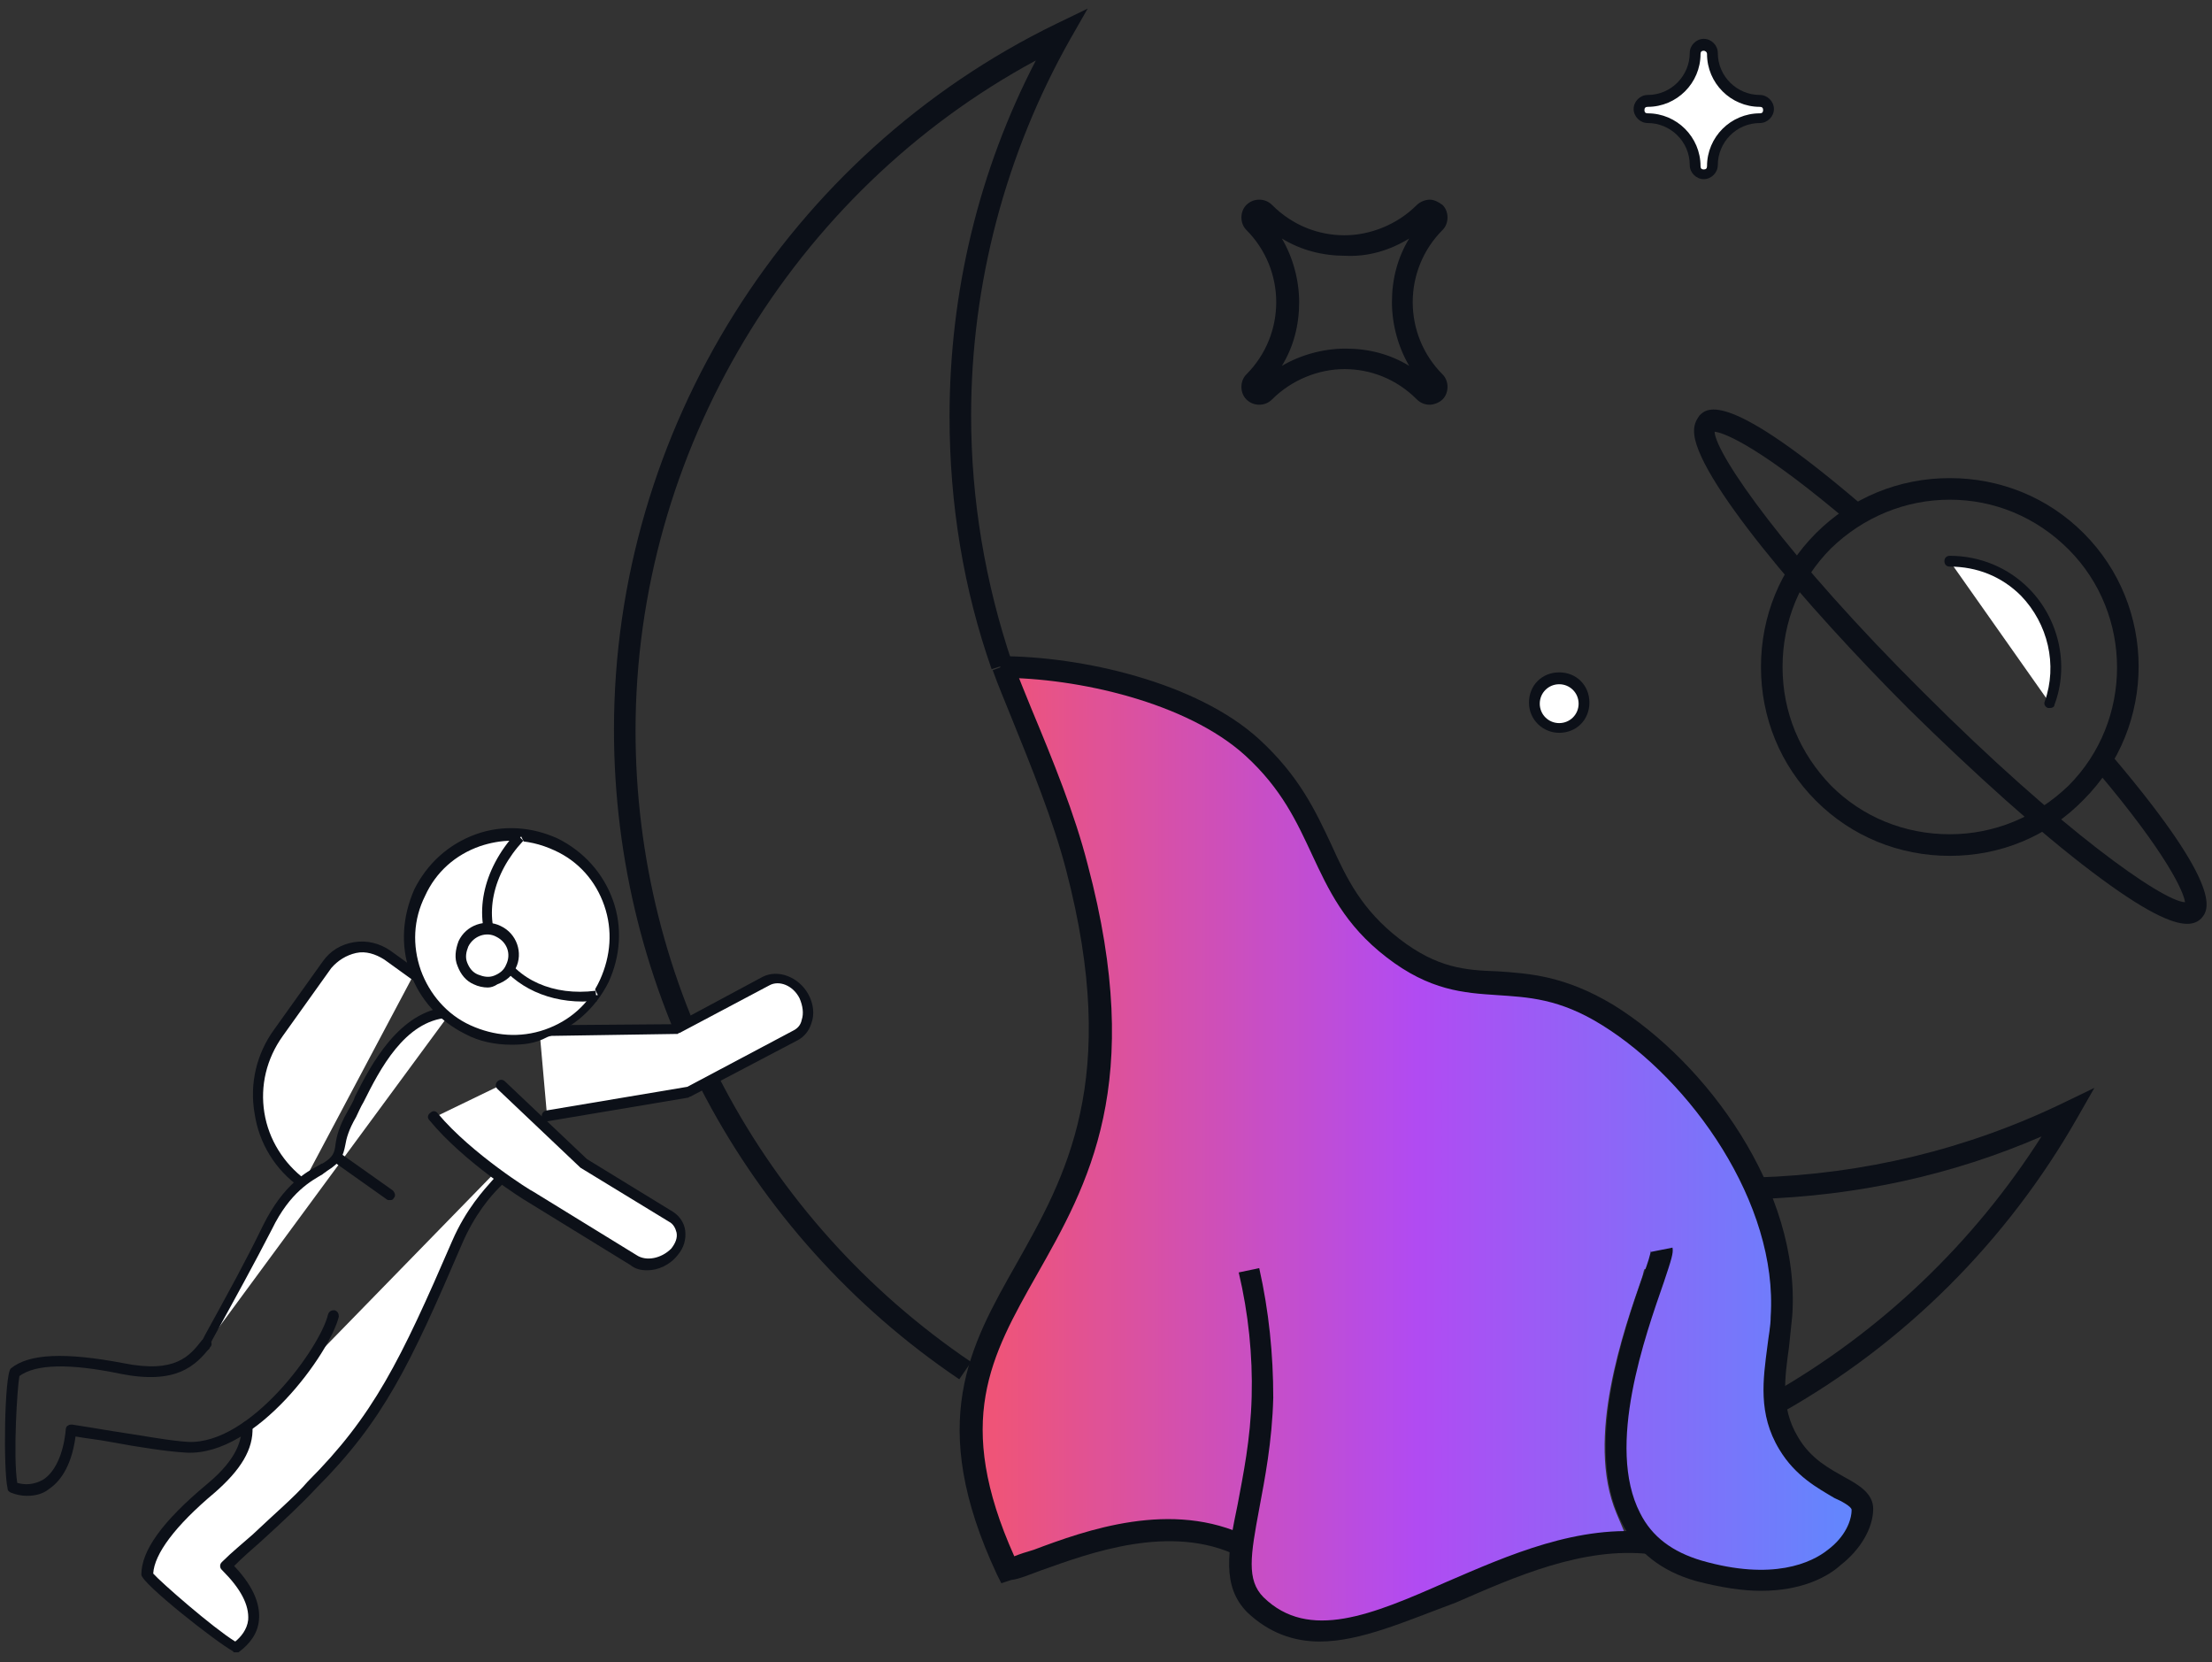
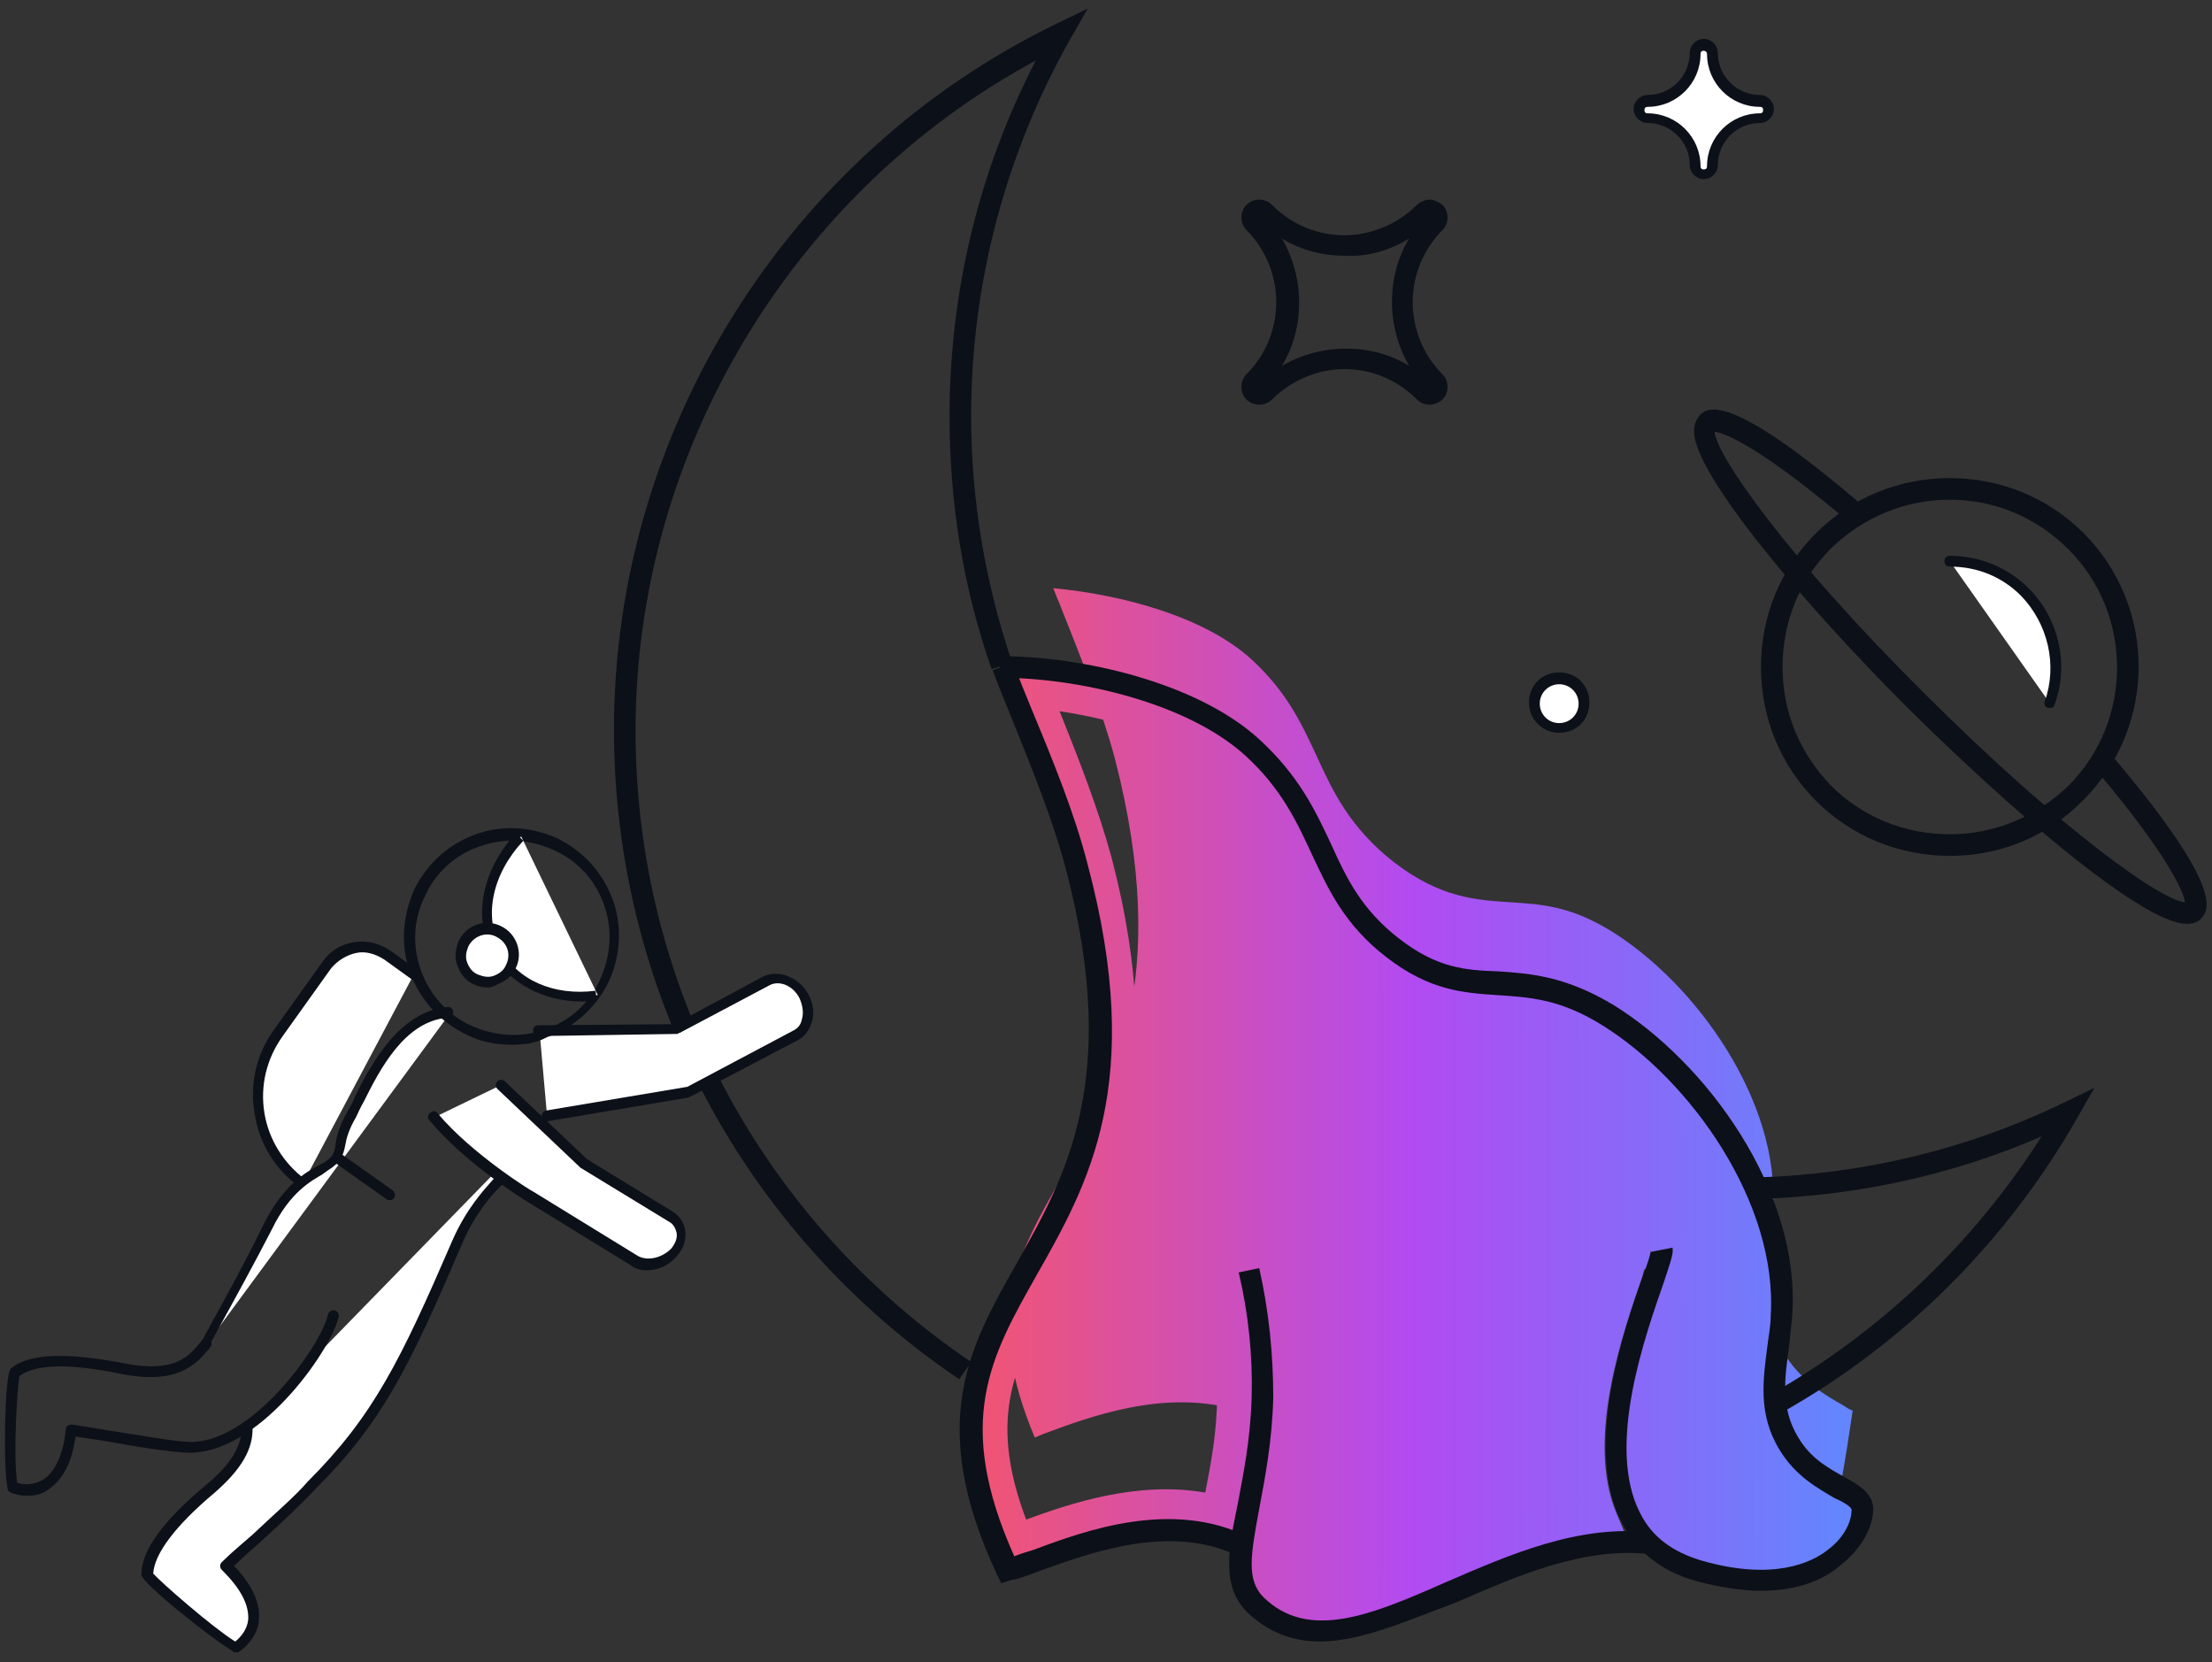
<svg xmlns="http://www.w3.org/2000/svg" xml:space="preserve" style="enable-background:new 0 0 205 154;" viewBox="0 0 205 154" y="0px" x="0px" id="Слой_1" version="1.1">
  <rect x="0" y="0" width="205" height="154" fill="#333333" stroke="none" />
  <style type="text/css">
	.st0{fill:url(#SVGID_1_);}
	.st1{fill:url(#SVGID_00000178902838200563346000000000174800427024862353_);}
	.st2{fill:#0C1018;}
	.st3{fill:#FFFFFF;}
	.st4{fill-rule:evenodd;clip-rule:evenodd;fill:#FFFFFF;}
</style>
  <g>
    <g>
      <g>
        <linearGradient gradientTransform="matrix(1 0 0 -1 0 156.394)" y2="49.851" x2="170.352" y1="49.851" x1="92.165" gradientUnits="userSpaceOnUse" id="SVGID_1_">
          <stop style="stop-color:#EF5478" offset="0" />
          <stop style="stop-color:#B14BF2" offset="0.5" />
          <stop style="stop-color:#6485FD" offset="1" />
        </linearGradient>
-         <path d="M168.7,142.7c-1.4,1-4.6,2.5-10.6,0.8c-2.4-0.7-4-1.9-4.9-3.8c-3-5.7,0.7-16.1,2.2-20.5c0.8-2.3,1-3,0.9-3.8     l-4.3,0.9c-0.1-0.3,0-0.6,0-0.6c-0.1,0.3-0.4,1.2-0.7,2.1c-1.8,5.1-5.4,15.6-2.4,22.9c-5.5,0.4-10.7,2.7-15.5,4.8     c-7.4,3.3-12.1,5.1-15.6,1.7c-1.2-1.1-0.8-3.1,0-7.1c0.6-2.8,1.2-6.3,1.3-10.5c0.1-4.1-0.4-8.2-1.3-12.3l-4.3,1     c0.9,3.7,1.3,7.5,1.2,11.2c-0.1,3.8-0.7,7-1.2,9.8c-0.1,0.4-0.1,0.8-0.2,1.1c-6.7-1.9-13.6,0.7-17.9,2.3     c-0.2,0.1-0.5,0.2-0.7,0.3c-4.8-11.4-1.6-17,2.5-24.1c4.6-8.1,10.3-18.1,4.9-38.9c-1.3-4.8-3.3-9.7-5.2-14.5     c-0.2-0.4-0.3-0.8-0.5-1.2c6.5,0.6,14.2,2.7,18.5,6.7c3.2,3,4.5,5.8,5.9,8.8c1.5,3.3,3.1,6.7,7.2,9.9c4.3,3.3,7.6,3.5,10.8,3.7     c2.8,0.2,5.4,0.3,9.2,2.6c8,4.9,15.8,15.9,15.1,25.9c-0.1,0.9-0.2,1.8-0.3,2.7c-0.4,3.2-0.9,6.7,1.2,10.4c1.7,2.8,4,4.1,5.6,5     c0.3,0.2,0.6,0.4,0.9,0.5C170.2,141,169.6,141.9,168.7,142.7L168.7,142.7z" class="st0" />
+         <path d="M168.7,142.7c-1.4,1-4.6,2.5-10.6,0.8c-2.4-0.7-4-1.9-4.9-3.8c-3-5.7,0.7-16.1,2.2-20.5c0.8-2.3,1-3,0.9-3.8     l-4.3,0.9c-0.1-0.3,0-0.6,0-0.6c-0.1,0.3-0.4,1.2-0.7,2.1c-1.8,5.1-5.4,15.6-2.4,22.9c-5.5,0.4-10.7,2.7-15.5,4.8     c-7.4,3.3-12.1,5.1-15.6,1.7c-1.2-1.1-0.8-3.1,0-7.1c0.6-2.8,1.2-6.3,1.3-10.5c0.1-4.1-0.4-8.2-1.3-12.3l-4.3,1     c0.9,3.7,1.3,7.5,1.2,11.2c-0.1,0.4-0.1,0.8-0.2,1.1c-6.7-1.9-13.6,0.7-17.9,2.3     c-0.2,0.1-0.5,0.2-0.7,0.3c-4.8-11.4-1.6-17,2.5-24.1c4.6-8.1,10.3-18.1,4.9-38.9c-1.3-4.8-3.3-9.7-5.2-14.5     c-0.2-0.4-0.3-0.8-0.5-1.2c6.5,0.6,14.2,2.7,18.5,6.7c3.2,3,4.5,5.8,5.9,8.8c1.5,3.3,3.1,6.7,7.2,9.9c4.3,3.3,7.6,3.5,10.8,3.7     c2.8,0.2,5.4,0.3,9.2,2.6c8,4.9,15.8,15.9,15.1,25.9c-0.1,0.9-0.2,1.8-0.3,2.7c-0.4,3.2-0.9,6.7,1.2,10.4c1.7,2.8,4,4.1,5.6,5     c0.3,0.2,0.6,0.4,0.9,0.5C170.2,141,169.6,141.9,168.7,142.7L168.7,142.7z" class="st0" />
        <linearGradient gradientTransform="matrix(1 0 0 -1 0 156.394)" y2="49.957" x2="170.326" y1="49.957" x1="92.164" gradientUnits="userSpaceOnUse" id="SVGID_00000002371665350342616140000016244610970031438759_">
          <stop style="stop-color:#EF5478" offset="0" />
          <stop style="stop-color:#B14BF2" offset="0.5" />
          <stop style="stop-color:#6485FD" offset="1" />
        </linearGradient>
        <path d="M122.3,150.4c-2.1,0-4-0.6-5.6-2.3     c-1.8-1.7-1.3-4.3-0.5-8.4c0.5-2.7,1.2-6.2,1.3-10.3c0.1-3.5-0.2-7-0.9-10.5l-1.3,0.3c0.7,3.4,1,6.8,0.9,10.1     c-0.1,4-0.7,7.2-1.3,10c-0.1,0.3-0.1,0.6-0.2,0.9l-0.4,1.9l-1.6-0.4c-6.2-1.7-13,0.8-17,2.3l-2.1,0.8l-0.6-1.3     c-5.1-12-1.5-18.2,2.5-25.4c4.5-7.8,10-17.6,4.7-37.8c-1.2-4.6-3.2-9.4-5.1-14.1l-0.2-0.4c-0.1-0.3-0.3-0.7-0.4-1l-1-2.3l2.5,0.2     c3,0.3,13.4,1.5,19.4,7.1c3.5,3.2,4.9,6.3,6.3,9.3c1.5,3.3,3,6.4,6.8,9.4c3.9,3.1,6.9,3.2,10,3.4c2.9,0.2,5.8,0.4,9.9,2.8     c8.3,5.1,16.5,16.7,15.8,27.3c-0.1,0.8-0.2,1.7-0.3,2.5l0,0.3c-0.4,3.1-0.9,6.2,1,9.4c1.5,2.5,3.5,3.6,5,4.4     c0.3,0.2,0.7,0.4,1,0.6l0.9,0.6l-0.3,1c0,0.1-0.1,0.3-0.1,0.4h1.5l-3.6,2.7c-1.6,1.2-5.3,2.9-12,1c-2.8-0.8-4.7-2.3-5.9-4.5     c-3.3-6.3,0.5-17.1,2.1-21.7c0.2-0.6,0.4-1.1,0.5-1.4l-1.6,0.3c-0.1,0.2-0.1,0.4-0.2,0.7c-1.7,4.9-5.3,15-2.4,21.9l0.8,1.9     l-2,0.2c-5.4,0.4-10.7,2.8-15,4.6C129.6,148.7,125.7,150.4,122.3,150.4z M118.8,115.3l0.3,1.5c1,4.2,1.4,8.5,1.3,12.7     c-0.1,4.4-0.8,8.1-1.4,10.8c-0.6,3.2-1,5.2-0.4,5.7c2.7,2.6,6.3,1.4,13.9-2c4-1.8,8.8-3.9,14-4.7c-2.1-7.7,1.3-17.3,3-22.1     c0.5-1.5,0.6-1.8,0.6-1.9l3-12.9l0,11.9l4-0.8l0.3,1.5c0.3,1.3-0.1,2.2-0.9,4.6c-1.4,3.9-5,14.1-2.3,19.3c0.8,1.5,2.1,2.5,4,3     c5,1.4,7.7,0.5,9-0.3l0.3-0.2c0.2-0.2,0.4-0.4,0.6-0.5c-1.6-0.9-4-2.4-5.7-5.3c-2.5-4.1-1.9-8.1-1.4-11.4l0-0.3     c0.1-0.8,0.2-1.5,0.3-2.3c0.7-9.4-6.8-19.9-14.4-24.5c-3.4-2.1-5.8-2.2-8.5-2.4c-3.3-0.2-7.1-0.4-11.7-4     c-4.4-3.4-6.1-7.2-7.7-10.5c-1.3-2.9-2.6-5.6-5.6-8.3c-3.7-3.4-9.9-5.2-15.2-6c1.8,4.5,3.6,9.1,4.8,13.5c5.6,21.3-0.3,31.7-5,40     c-3.8,6.7-6.6,11.6-2.9,21.4c4.1-1.5,10.3-3.6,16.6-2.5c0.5-2.6,1.1-5.6,1.1-9.1c0.1-3.6-0.3-7.3-1.1-10.9l-0.3-1.5L118.8,115.3z" style="fill:url(#SVGID_00000002371665350342616140000016244610970031438759_);" />
      </g>
      <g>
        <path d="M165.1,130.9l-1-1.7c10.2-5.8,18.8-14,25.1-23.9c-8.3,3.6-17.1,5.5-26.3,5.8l-0.1-2     c9.9-0.3,19.5-2.6,28.4-6.9l2.9-1.4l-1.6,2.8C186,115,176.5,124.5,165.1,130.9z" class="st2" />
      </g>
      <g>
        <path d="M88.9,127.8c-20-13.5-32-36-32-60.2c0-27.7,16.1-53.3,41-65.4l2.9-1.4l-1.6,2.8c-6,10.6-9.2,22.7-9.2,34.9     c0,7.8,1.3,15.5,3.8,22.9l-1.9,0.6C89.3,54.6,88,46.7,88,38.6c0-11.5,2.7-22.8,8-33C73.4,17.8,58.9,41.9,58.9,67.7     c0,23.5,11.6,45.3,31.1,58.5L88.9,127.8z" class="st2" />
      </g>
      <g>
        <path d="M163.2,147.4c-1.7,0-3.7-0.3-6-0.9c-3.2-0.9-5.5-2.7-6.9-5.4c-3.6-7,0.2-17.8,2-23c0.4-1,0.7-2,0.7-2.3     c0,0,0,0.1,0,0.2l2-0.4c0.1,0.5-0.1,1.1-0.8,3.2c-1.7,4.9-5.4,15.2-2.2,21.4c1.1,2.2,3,3.6,5.7,4.4c6.6,1.9,10.2,0.2,11.7-1     c1.6-1.2,2.2-2.7,2.2-3.7c0-0.3-0.9-0.8-1.6-1.1c-1.5-0.9-3.6-2-5.1-4.5c-2-3.3-1.5-6.5-1.1-9.6c0.1-0.9,0.3-1.8,0.3-2.7     c0.7-10.5-7.4-21.9-15.6-27c-4-2.5-6.9-2.6-9.8-2.8c-3-0.2-6.2-0.4-10.2-3.5c-3.9-3-5.4-6.3-6.9-9.5c-1.4-3-2.8-6.1-6.2-9.2     c-5.4-4.9-15.5-7.2-22.7-7.2v-2c7.5,0,18.2,2.4,24,7.7c3.7,3.4,5.2,6.6,6.7,9.8c1.4,3.1,2.8,6,6.3,8.7c3.5,2.7,6.1,2.9,9.1,3     c2.9,0.2,6.2,0.4,10.7,3.1c8.6,5.3,17.4,17.2,16.6,28.8c-0.1,1-0.2,1.9-0.3,2.9c-0.4,2.9-0.8,5.6,0.8,8.3c1.2,2.1,3,3,4.4,3.8     c1.3,0.7,2.6,1.5,2.6,2.9c0,1.8-1.2,3.8-3,5.2C169.4,146.1,167,147.4,163.2,147.4z" class="st2" />
      </g>
      <g>
        <path d="M92.8,146.7l-0.4-0.8c-6.6-14.1-2.5-21.2,1.8-28.8c4.5-8,9.7-17,4.6-36.5c-1.2-4.6-3.2-9.5-5.1-14.2     c-0.6-1.5-1.2-2.9-1.7-4.3l1.9-0.7c0.5,1.4,1.1,2.8,1.7,4.3c2,4.8,4,9.7,5.2,14.4c5.4,20.3,0,29.7-4.7,38     c-4.3,7.6-7.7,13.6-2.1,26.1c0.5-0.2,1.1-0.4,1.8-0.6c4.8-1.8,12.8-4.7,19.9-1.2l-0.9,1.8c-6.3-3.1-13.8-0.3-18.3,1.3     c-1.1,0.4-2,0.8-2.8,0.9L92.8,146.7z" class="st2" />
      </g>
      <g>
        <path d="M122.3,152.1c-2.4,0-4.7-0.8-6.7-2.7c-2.4-2.4-1.8-5.7-0.9-10c0.5-2.7,1.2-6,1.3-10     c0.1-3.8-0.3-7.7-1.2-11.5l1.9-0.4c0.9,4,1.3,8,1.3,12c-0.1,4.1-0.8,7.6-1.3,10.3c-0.8,4.3-1.2,6.6,0.4,8.2     c4.2,4.1,10.1,1.6,16.9-1.4c5.8-2.5,12.3-5.4,19.1-4.6l-0.2,2c-6.2-0.7-12.5,2.1-18,4.5C130.3,150.2,126.1,152.1,122.3,152.1z" class="st2" />
      </g>
      <path d="M28.1,109.6c-4.5-3.2-5.5-9.5-2.3-14l4.5-6.3c1.3-1.8,3.8-2.2,5.6-0.9l2.5,1.8" class="st3" />
      <g>
        <path d="M28.1,110.1c-0.1,0-0.2,0-0.3-0.1c-2.3-1.6-3.8-4.1-4.2-6.8c-0.5-2.8,0.2-5.6,1.8-7.8l4.5-6.3     c0.7-1,1.7-1.6,2.9-1.8c1.2-0.2,2.4,0.1,3.4,0.8l2.5,1.8c0.2,0.2,0.3,0.5,0.1,0.7c-0.2,0.2-0.5,0.3-0.7,0.1l-2.5-1.8     c-0.8-0.5-1.7-0.8-2.6-0.6c-0.9,0.2-1.7,0.7-2.3,1.4L26.2,96c-1.5,2.1-2.1,4.6-1.7,7.1c0.4,2.5,1.8,4.7,3.8,6.2     c0.2,0.2,0.3,0.5,0.1,0.7C28.4,110.1,28.2,110.1,28.1,110.1z" class="st2" />
      </g>
      <path d="M41.7,93.9c-5,0.4-7.5,6.9-8.9,9.4c-1.7,3-0.3,3.5-2.5,4.9c-0.9,0.5-3.3,1.4-5.4,5.6    c-1.8,3.5-3.4,6.4-5.8,10.8" class="st4" />
      <g>
        <path d="M19.1,125.1c-0.1,0-0.2,0-0.2-0.1c-0.2-0.1-0.3-0.4-0.2-0.7l0.3-0.6c2.2-4,3.8-6.9,5.4-10.2     c1.9-3.8,4-4.9,5.1-5.5c0.2-0.1,0.3-0.2,0.4-0.2c1-0.6,1.1-1,1.2-1.8c0.1-0.7,0.3-1.6,1.1-3c0.2-0.4,0.5-0.8,0.7-1.4     c1.5-3,4.1-7.9,8.6-8.3c0.3,0,0.5,0.2,0.5,0.5c0,0.3-0.2,0.5-0.5,0.5c-4,0.3-6.3,4.8-7.8,7.8c-0.3,0.5-0.5,1-0.7,1.4     c-0.7,1.2-0.9,2-1,2.6c-0.2,1-0.4,1.6-1.7,2.4c-0.1,0.1-0.3,0.2-0.4,0.3c-1,0.6-3,1.6-4.7,5.1c-1.7,3.3-3.3,6.2-5.5,10.2     l-0.3,0.6C19.5,125,19.3,125.1,19.1,125.1z" class="st2" />
      </g>
      <path d="M50.7,103.4l13.1-2.2l9.9-5.2c1.2-0.6,1.5-2.2,0.8-3.6c-0.8-1.4-2.3-2.1-3.5-1.4l-8.3,4.4l-12.7,0.1" class="st4" />
      <g>
        <path d="M50.7,103.9c-0.2,0-0.5-0.2-0.5-0.4c0-0.3,0.1-0.5,0.4-0.6l13.1-2.2l9.8-5.2c0.4-0.2,0.7-0.5,0.8-1     c0.2-0.6,0.1-1.3-0.2-2c-0.6-1.2-1.9-1.7-2.8-1.2l-8.3,4.4c-0.1,0-0.2,0.1-0.2,0.1L49.9,96c-0.2,0-0.5-0.2-0.5-0.5     c0-0.3,0.2-0.5,0.5-0.5l12.6-0.1l8.2-4.4c1.4-0.7,3.3,0,4.2,1.6c0.5,0.9,0.6,1.9,0.3,2.7c-0.2,0.7-0.7,1.3-1.3,1.6l-9.9,5.2     c0,0-0.1,0-0.2,0.1L50.7,103.9C50.7,103.9,50.7,103.9,50.7,103.9z" class="st2" />
      </g>
      <g>
-         <path d="M38.9,82.7c2.3-4.7,8-6.7,12.7-4.4c4.7,2.3,6.7,8,4.4,12.7c-2.3,4.7-8,6.7-12.7,4.4c-2.3-1.1-4-3.1-4.8-5.4     C37.7,87.7,37.8,85.1,38.9,82.7z" class="st4" />
        <path d="M47.4,96.8c-1.5,0-3-0.3-4.3-1c-2.4-1.2-4.2-3.2-5.1-5.7c-0.9-2.5-0.7-5.2,0.4-7.7l0,0     c1.2-2.4,3.2-4.2,5.7-5.1c2.5-0.9,5.2-0.7,7.6,0.4c2.4,1.2,4.2,3.2,5.1,5.7c0.9,2.5,0.7,5.2-0.4,7.6c-1.2,2.4-3.2,4.2-5.7,5.1     C49.6,96.7,48.5,96.8,47.4,96.8z M47.4,77.9c-1,0-2,0.2-2.9,0.5c-2.3,0.8-4.1,2.4-5.1,4.6c0,0,0,0,0,0c-1.1,2.2-1.2,4.6-0.4,6.9     c0.8,2.2,2.4,4.1,4.6,5.1c2.2,1,4.6,1.2,6.9,0.4c2.3-0.8,4.1-2.4,5.1-4.6c1-2.2,1.2-4.6,0.4-6.9c-0.8-2.3-2.4-4.1-4.6-5.1     C50.1,78.2,48.8,77.9,47.4,77.9z" class="st2" />
      </g>
      <path d="M55.4,92.2c-4,0.5-7.7-1-9.3-4.2c-1.8-3.3-0.8-7.4,2.2-10.5" class="st4" />
      <g>
        <path d="M54,92.8c-3.7,0-6.8-1.7-8.4-4.5c-1.8-3.4-0.9-7.7,2.2-11.1l0.7,0.7c-2.9,3.1-3.7,7-2.1,10     c1.5,2.9,4.9,4.4,8.8,3.9l0.1,1C54.9,92.7,54.4,92.8,54,92.8z" class="st2" />
      </g>
      <g>
        <path d="M43,87.4c0.6-1.2,2.1-1.7,3.3-1.1c1.2,0.6,1.7,2.1,1.1,3.3c-0.6,1.2-2.1,1.7-3.3,1.1     C42.9,90.1,42.4,88.7,43,87.4z" class="st4" />
        <path d="M45.2,91.5c-0.4,0-0.9-0.1-1.3-0.3c-0.7-0.3-1.2-0.9-1.5-1.7c-0.3-0.7-0.2-1.5,0.1-2.3     c0.7-1.5,2.5-2.1,3.9-1.4c1.5,0.7,2.1,2.5,1.4,3.9c-0.3,0.7-0.9,1.2-1.7,1.5C45.8,91.4,45.5,91.5,45.2,91.5z M43.4,87.7     c-0.2,0.5-0.3,1-0.1,1.5c0.2,0.5,0.5,0.9,1,1.1c0.5,0.2,1,0.3,1.5,0.1c0.5-0.2,0.9-0.5,1.1-1c0.5-1,0.1-2.1-0.9-2.6     C45.1,86.3,43.9,86.7,43.4,87.7L43.4,87.7z" class="st2" />
      </g>
      <path d="M22.8,132.3c0,1.5-0.6,3.4-3.3,5.7c-4.7,4-5.9,6.4-5.9,8c0,0.2,5.9,5.6,8.2,6.7c2.1-1.4,2.7-4.2-0.8-7.6    c3-2.8,6.2-5.6,7.9-7.5c6-6,8.6-11,13.4-22.4c1.4-3.3,3.3-5.2,3.9-5.8c1.1-1.2,2.7-3.1,4-5.2" class="st4" />
      <g>
        <path d="M21.8,153.1c-0.1,0-0.2,0-0.2-0.1c-1.5-0.8-8.5-6.3-8.5-7.1c0-2.2,1.9-4.9,6.1-8.4c2.9-2.4,3.2-4.2,3.2-5.3     c0-0.3,0.2-0.5,0.5-0.5c0.3,0,0.5,0.2,0.5,0.5c0.1,2.1-1.1,4-3.5,6.1c-3.7,3.1-5.6,5.7-5.7,7.5c0.7,0.8,5.5,5,7.6,6.3     c0.5-0.4,1.1-1.1,1.2-2c0.1-1.4-0.7-2.9-2.4-4.6c-0.1-0.1-0.2-0.2-0.2-0.4s0.1-0.3,0.2-0.4c0.9-0.9,1.9-1.7,2.8-2.5     c2-1.9,4-3.6,5.1-4.9c6.1-6.1,8.6-11.2,13.4-22.3c1.3-3,3-4.8,3.7-5.6c0.1-0.1,0.2-0.2,0.2-0.3c1.7-1.9,3-3.6,4-5.2     c0.1-0.2,0.5-0.3,0.7-0.2c0.2,0.1,0.3,0.5,0.2,0.7c-1,1.6-2.3,3.3-4.1,5.3c-0.1,0.1-0.2,0.2-0.3,0.3c-0.8,0.8-2.3,2.5-3.5,5.3     c-4.8,11.2-7.3,16.4-13.5,22.6c-1.2,1.3-3.1,3.1-5.2,5c-0.8,0.7-1.6,1.4-2.4,2.2c2.1,2.2,2.4,3.9,2.3,5c-0.1,1.2-0.8,2.2-1.9,3     C22,153.1,21.9,153.1,21.8,153.1z" class="st2" />
      </g>
      <path d="M40.1,103.6c3.2,3.8,8.9,7.3,8.9,7.3l9.6,5.9c1.1,0.7,2.8,0.4,3.8-0.7c1-1.1,0.8-2.6-0.3-3.3l-8.1-4.9    l-7.7-7.3" class="st4" />
      <g>
        <path d="M60,117.7c-0.6,0-1.1-0.1-1.6-0.5l-9.6-5.9c-0.2-0.1-5.8-3.6-9-7.5c-0.2-0.2-0.2-0.5,0.1-0.7     c0.2-0.2,0.5-0.2,0.7,0.1c3.1,3.7,8.7,7.2,8.8,7.2l9.6,5.9c0.9,0.6,2.3,0.3,3.2-0.6c0.4-0.5,0.6-1,0.5-1.5     c-0.1-0.4-0.3-0.8-0.7-1l-8.2-5l-7.7-7.3c-0.2-0.2-0.2-0.5,0-0.7c0.2-0.2,0.5-0.2,0.7,0l7.6,7.2l8,4.9c0.6,0.4,1,1,1.1,1.7     c0.1,0.8-0.1,1.6-0.7,2.3C62.1,117.2,61,117.7,60,117.7z" class="st2" />
      </g>
      <g>
        <path d="M36.1,111.2c-0.1,0-0.2,0-0.3-0.1l-4.8-3.4c-0.2-0.2-0.3-0.5-0.1-0.7c0.2-0.2,0.5-0.3,0.7-0.1l4.8,3.4     c0.2,0.2,0.3,0.5,0.1,0.7C36.4,111.2,36.3,111.2,36.1,111.2z" class="st2" />
      </g>
      <g>
        <path d="M2.5,138.6c-0.5,0-1-0.1-1.5-0.3c-0.2-0.1-0.3-0.2-0.3-0.4c-0.4-1.7-0.3-10.5,0.3-11.1     c1.7-1.4,5.1-1.5,10.4-0.5c4.9,1,6.2-0.7,7.3-2.1c0.2-0.2,0.5-0.3,0.7-0.1c0.2,0.2,0.3,0.5,0.1,0.7c-1.4,1.8-3.2,3.5-8.3,2.5     c-4.8-1-7.9-0.9-9.4,0.2c-0.2,1-0.6,7.4-0.2,9.9c0.7,0.2,1.5,0.2,2.4-0.3c1.1-0.7,1.9-2.4,2.1-4.7c0-0.1,0.1-0.3,0.2-0.3     c0.1-0.1,0.2-0.1,0.4-0.1c1.3,0.2,2.5,0.4,3.7,0.6c2.7,0.4,5.3,0.9,7,1c5.8,0.3,12.3-8.8,13-11.8c0.1-0.3,0.3-0.4,0.6-0.4     c0.3,0.1,0.4,0.3,0.4,0.6c-0.8,3.3-7.6,12.9-14.1,12.6c-1.8-0.1-4.4-0.5-7.1-1c-1-0.2-2.1-0.3-3.2-0.5c-0.4,3-1.6,4.3-2.5,4.9     C4,138.4,3.3,138.6,2.5,138.6z" class="st2" />
      </g>
      <path d="M130.6,22.1c-1.1,1.8-1.6,3.8-1.6,5.9c0,2.1,0.6,4.2,1.6,5.9c-1.8-1.1-3.8-1.6-5.9-1.6    c-2.1,0-4.2,0.6-5.9,1.6c1.1-1.8,1.6-3.8,1.6-5.9c0-2.1-0.6-4.2-1.6-5.9c1.8,1.1,3.8,1.6,5.9,1.6    C126.8,23.8,128.8,23.2,130.6,22.1z M132.5,18.5c-0.4,0-0.9,0.2-1.2,0.5c-1.8,1.8-4.3,2.8-6.7,2.8c-2.4,0-4.8-0.9-6.7-2.8    c-0.3-0.3-0.7-0.5-1.2-0.5s-0.9,0.2-1.2,0.5c-0.6,0.6-0.6,1.7,0,2.3c3.7,3.7,3.7,9.7,0,13.4c-0.6,0.6-0.6,1.7,0,2.3    c0.3,0.3,0.7,0.5,1.2,0.5s0.9-0.2,1.2-0.5c1.8-1.8,4.3-2.8,6.7-2.8c2.4,0,4.8,0.9,6.7,2.8c0.3,0.3,0.7,0.5,1.2,0.5    c0.4,0,0.9-0.2,1.2-0.5c0.6-0.6,0.6-1.7,0-2.3c-3.7-3.7-3.7-9.7,0-13.4c0.6-0.6,0.6-1.7,0-2.3C133.3,18.7,132.9,18.5,132.5,18.5z" class="st2" />
      <g>
        <path d="M180.7,79.3c-4.7,0-9.1-1.8-12.4-5.1c-3.3-3.3-5.1-7.7-5.1-12.4s1.8-9.1,5.1-12.4c3.3-3.3,7.7-5.1,12.4-5.1     c4.7,0,9.1,1.8,12.4,5.1c6.8,6.8,6.8,17.9,0,24.7l0,0C189.8,77.5,185.4,79.3,180.7,79.3z M180.7,46.3c-4.1,0-8,1.6-11,4.5     c-2.9,2.9-4.5,6.8-4.5,11s1.6,8,4.5,11c2.9,2.9,6.8,4.5,11,4.5c4.1,0,8-1.6,11-4.5c6-6,6-15.9,0-21.9     C188.7,47.9,184.8,46.3,180.7,46.3z" class="st2" />
      </g>
      <g>
        <path d="M202.7,85.6c-1.4,0-3.9-1.1-8.8-4.8c-4.9-3.7-10.9-9.1-17-15.1c-9.6-9.6-20-21.8-19.9-25.8     c0-0.7,0.3-1.1,0.5-1.4c0.7-0.7,2.5-2.5,15.3,8.5l-1.3,1.5c-8.1-6.9-11.6-8.4-12.6-8.5c0.1,2.1,6.7,11.6,19.4,24.2     c12.7,12.7,22.1,19.3,24.2,19.4c-0.1-0.9-1.6-4.4-8.2-12.2l1.5-1.3c10.6,12.5,8.8,14.3,8.2,15C203.7,85.4,203.3,85.6,202.7,85.6z" class="st2" />
      </g>
      <path d="M180.7,52c2.5,0,5,1,7,2.9c2.8,2.8,3.6,6.8,2.3,10.3" class="st3" />
      <g>
        <path d="M190,65.6c-0.1,0-0.1,0-0.2,0c-0.3-0.1-0.4-0.4-0.3-0.6c1.2-3.4,0.3-7.2-2.2-9.8c-1.8-1.8-4.1-2.7-6.6-2.7     c-0.3,0-0.5-0.2-0.5-0.5s0.2-0.5,0.5-0.5c2.8,0,5.4,1.1,7.3,3c2.8,2.8,3.8,7.1,2.4,10.8C190.4,65.5,190.2,65.6,190,65.6z" class="st2" />
      </g>
      <g>
        <path d="M163.1,9.4c-2.4,0-4.4-2-4.4-4.4c0-0.4-0.3-0.8-0.8-0.8c-0.4,0-0.8,0.3-0.8,0.8c0,2.4-2,4.4-4.4,4.4     c-0.4,0-0.8,0.3-0.8,0.8c0,0.4,0.3,0.8,0.8,0.8c2.4,0,4.4,2,4.4,4.4c0,0.4,0.3,0.8,0.8,0.8c0.4,0,0.8-0.3,0.8-0.8     c0-2.4,2-4.4,4.4-4.4c0.4,0,0.8-0.3,0.8-0.8C163.9,9.7,163.5,9.4,163.1,9.4z" class="st3" />
        <path d="M157.9,16.6c-0.7,0-1.3-0.6-1.3-1.3c0-2.2-1.8-3.9-3.9-3.9c-0.7,0-1.3-0.6-1.3-1.3c0-0.7,0.6-1.3,1.3-1.3     c2.2,0,3.9-1.8,3.9-3.9c0-0.7,0.6-1.3,1.3-1.3s1.3,0.6,1.3,1.3c0,2.2,1.8,3.9,3.9,3.9c0.7,0,1.3,0.6,1.3,1.3     c0,0.7-0.6,1.3-1.3,1.3c-2.2,0-3.9,1.8-3.9,3.9C159.2,16,158.6,16.6,157.9,16.6z M157.9,4.7c-0.2,0-0.3,0.1-0.3,0.3     c0,2.7-2.2,4.9-4.9,4.9c-0.2,0-0.3,0.1-0.3,0.3c0,0.2,0.1,0.3,0.3,0.3c2.7,0,4.9,2.2,4.9,4.9c0,0.2,0.1,0.3,0.3,0.3     c0.2,0,0.3-0.1,0.3-0.3c0-2.7,2.2-4.9,4.9-4.9c0.2,0,0.3-0.1,0.3-0.3c0-0.2-0.1-0.3-0.3-0.3c-2.7,0-4.9-2.2-4.9-4.9     C158.2,4.8,158,4.7,157.9,4.7z" class="st2" />
      </g>
      <g>
        <path d="M144.5,67.4c1.2,0,2.2-1,2.2-2.2c0-1.2-1-2.2-2.2-2.2c-1.2,0-2.2,1-2.2,2.2     C142.3,66.4,143.3,67.4,144.5,67.4z" class="st3" />
        <path d="M144.5,67.9c-1.5,0-2.8-1.2-2.8-2.8s1.2-2.8,2.8-2.8s2.8,1.2,2.8,2.8S146.1,67.9,144.5,67.9z M144.5,63.4     c-1,0-1.8,0.8-1.8,1.8s0.8,1.8,1.8,1.8s1.8-0.8,1.8-1.8S145.5,63.4,144.5,63.4z" class="st2" />
      </g>
    </g>
  </g>
</svg>